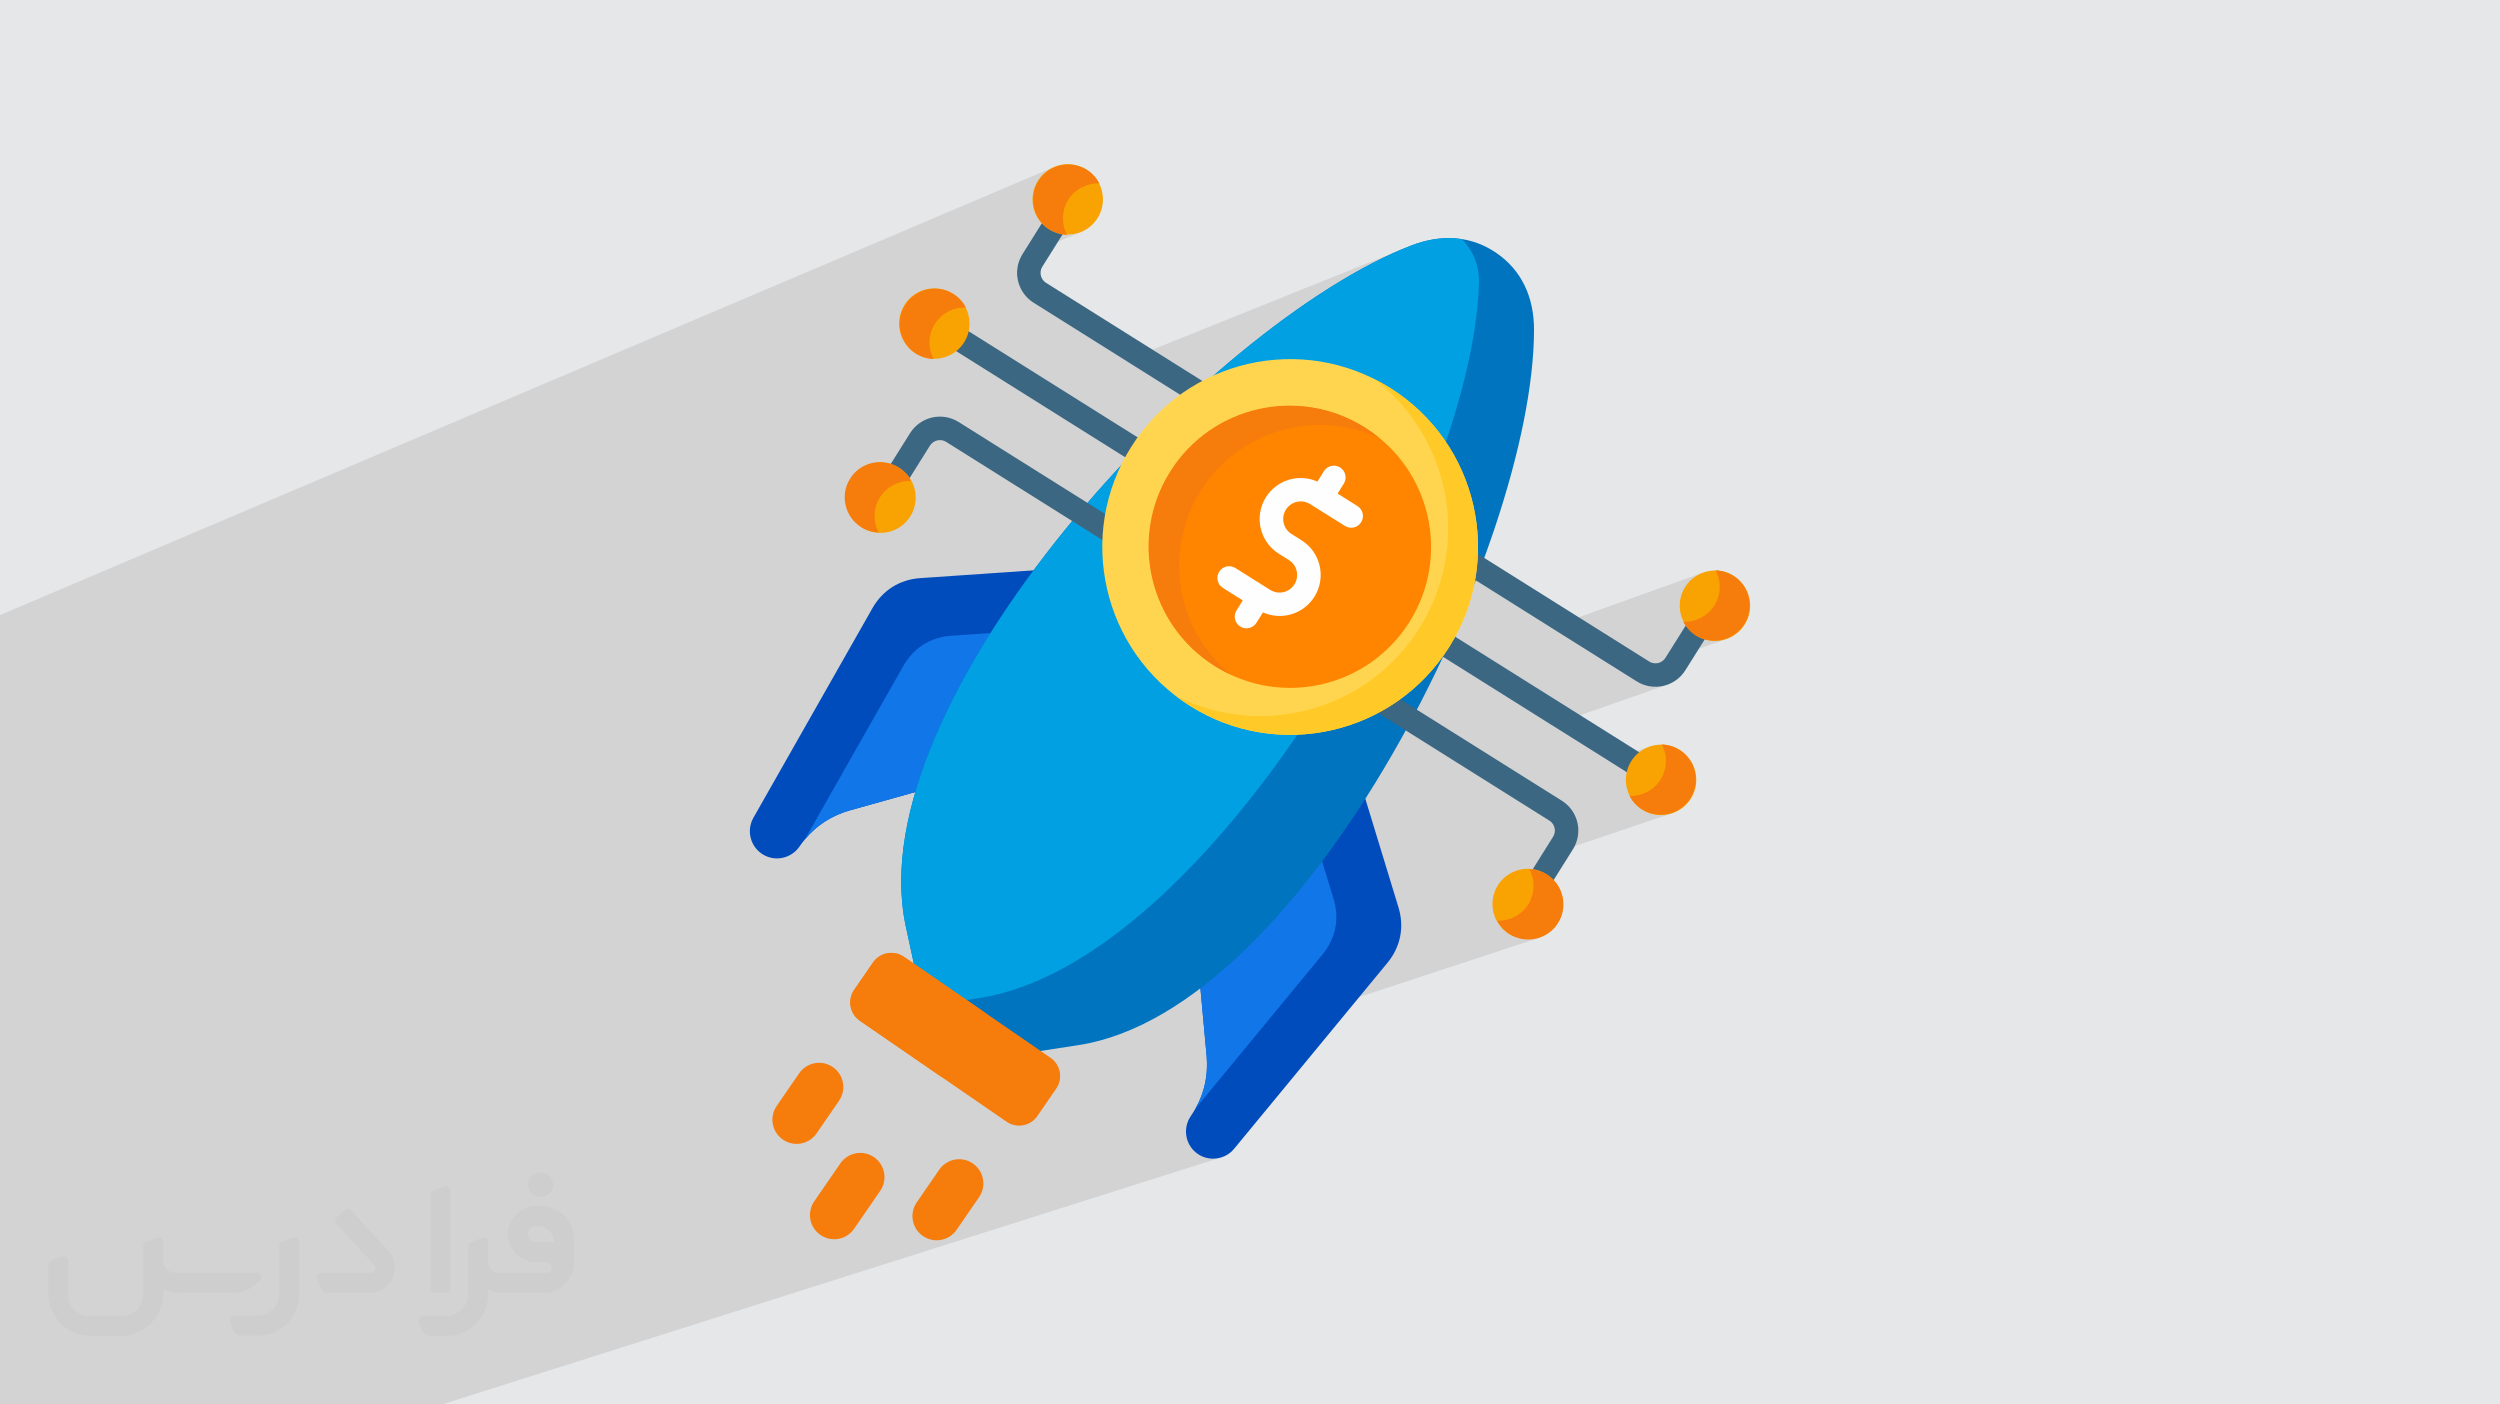
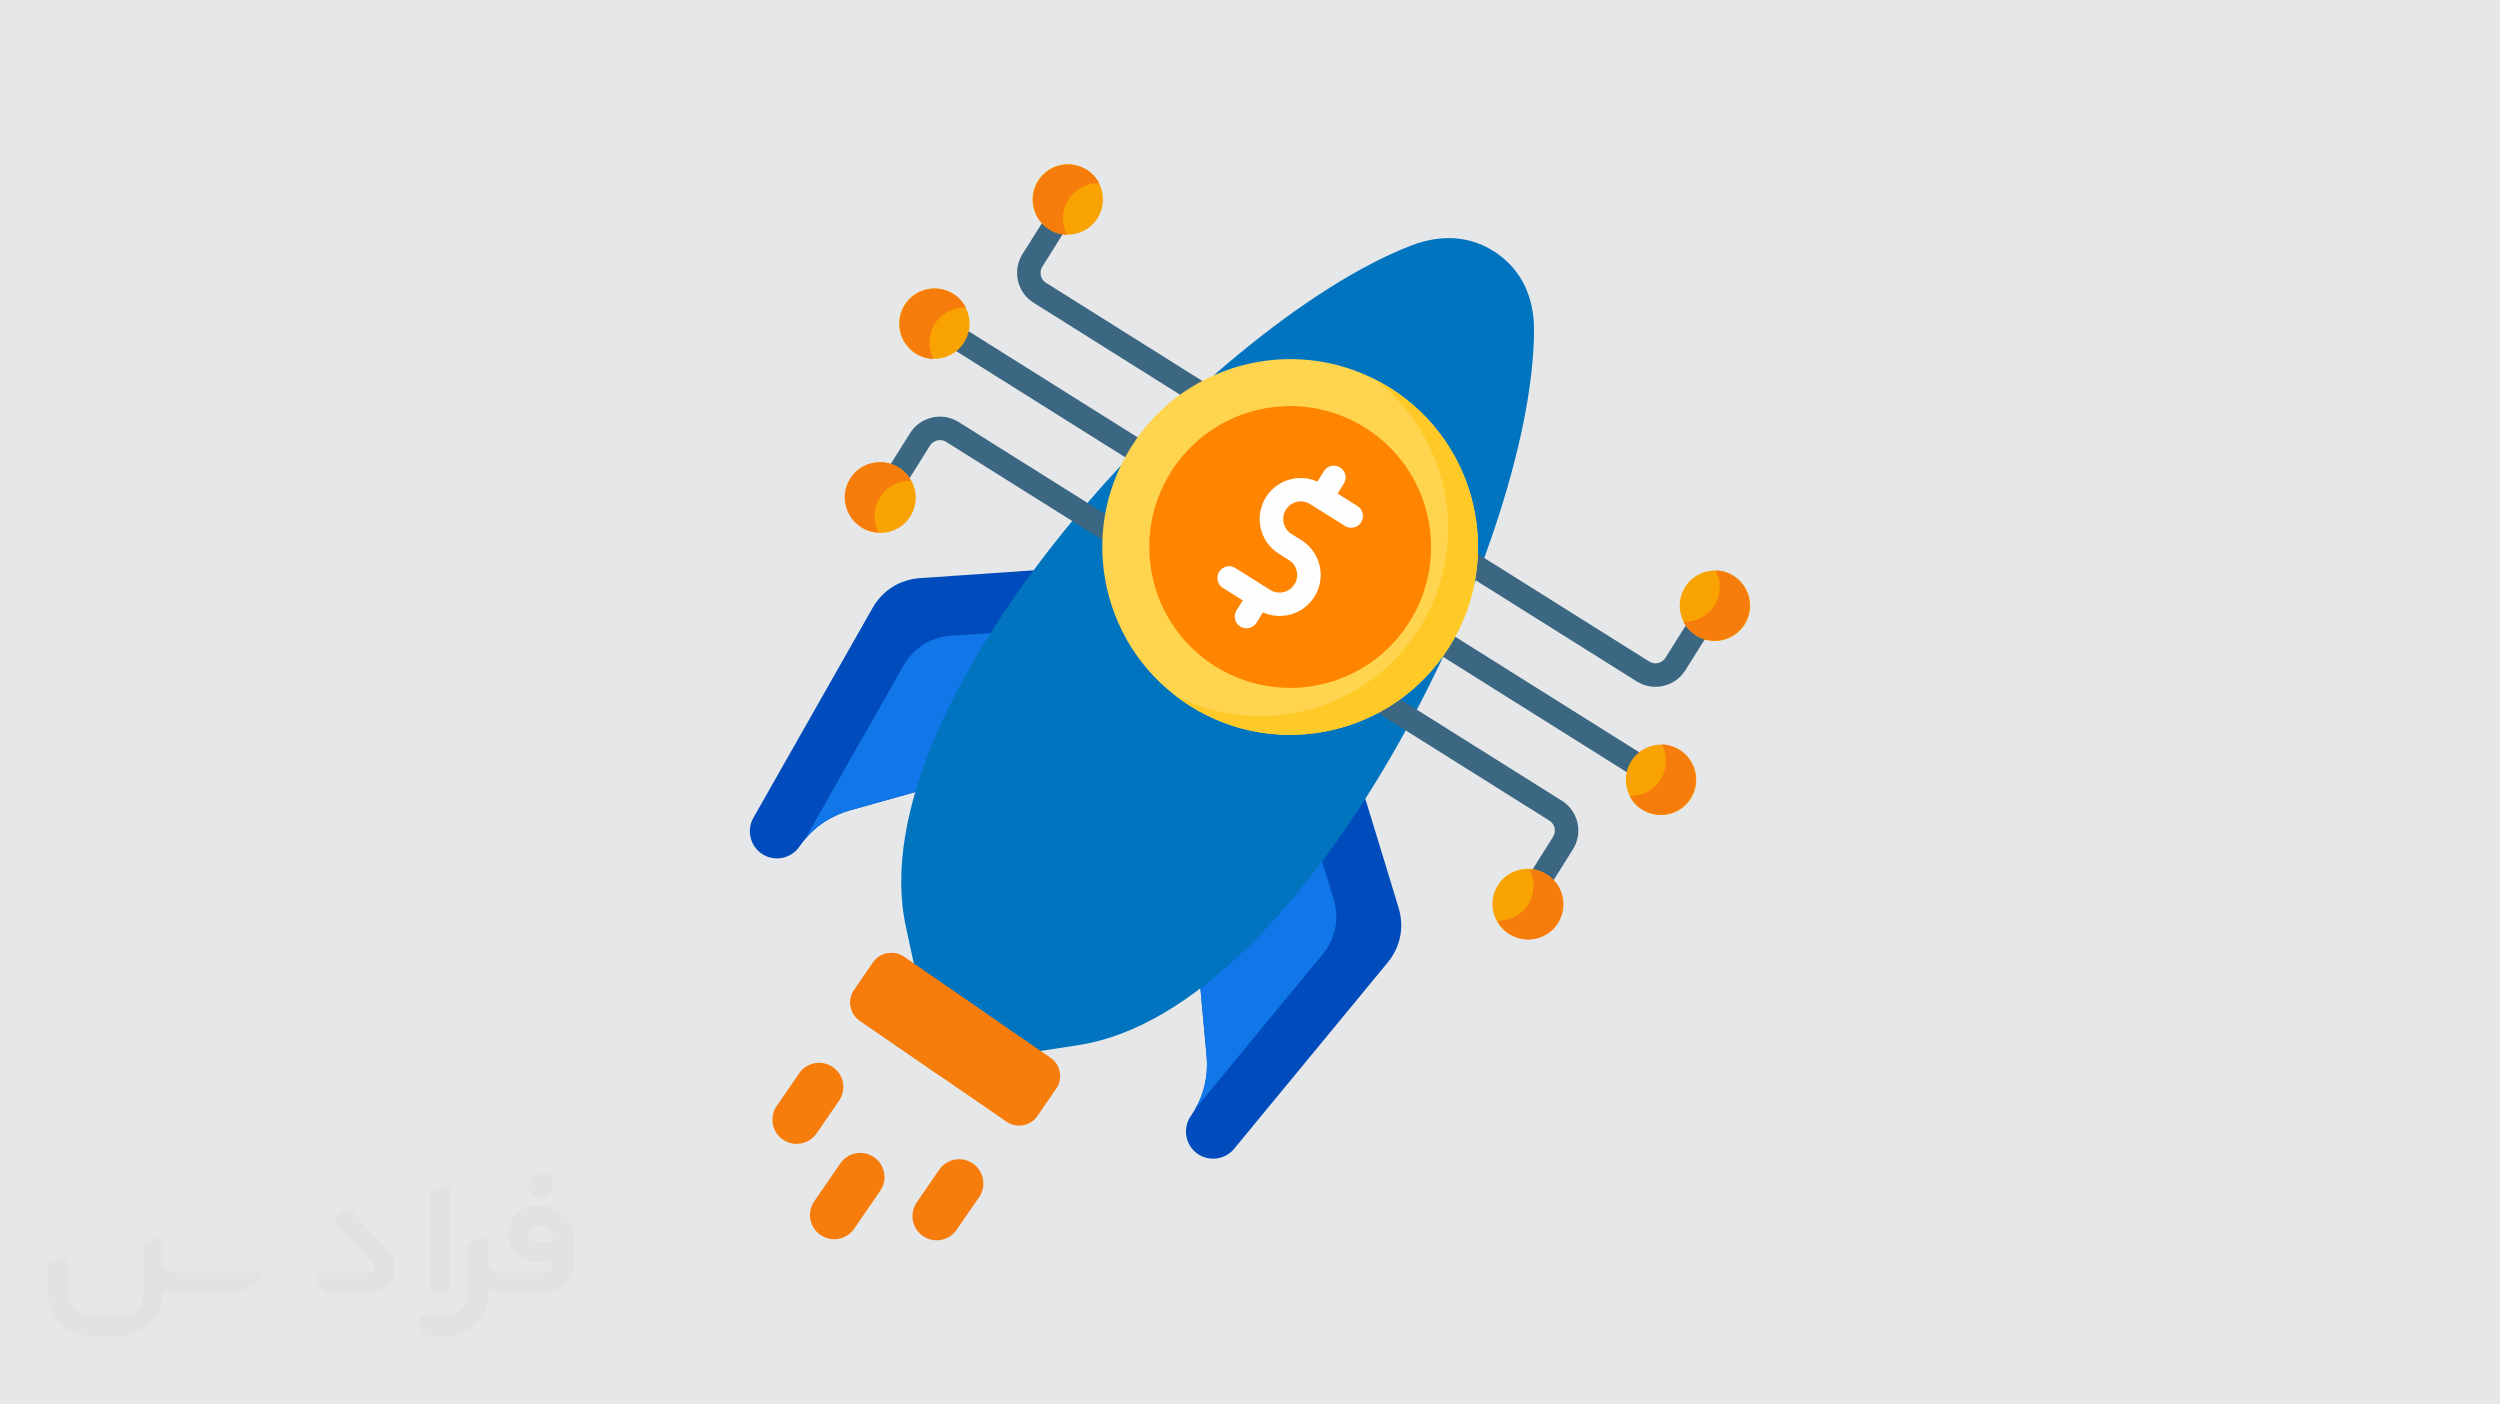
<svg xmlns="http://www.w3.org/2000/svg" xml:space="preserve" width="94.192mm" height="52.917mm" version="1.0" style="shape-rendering:geometricPrecision; text-rendering:geometricPrecision; image-rendering:optimizeQuality; fill-rule:evenodd; clip-rule:evenodd" viewBox="0 0 9404.92 5283.66">
  <defs>
    <style type="text/css">
   
    .fil7 {fill:#00A0E3}
    .fil4 {fill:#004CBD}
    .fil6 {fill:#0074BF}
    .fil5 {fill:#1176E8}
    .fil3 {fill:#F67C0B}
    .fil14 {fill:#FEFEFE;fill-rule:nonzero}
    .fil9 {fill:#3C6782;fill-rule:nonzero}
    .fil8 {fill:#F67C0B;fill-rule:nonzero}
    .fil10 {fill:#F9A302;fill-rule:nonzero}
    .fil13 {fill:#FF8500;fill-rule:nonzero}
    .fil12 {fill:#FFCA28;fill-rule:nonzero}
    .fil11 {fill:#FFD54F;fill-rule:nonzero}
    .fil2 {fill:#373435;fill-rule:nonzero;fill-opacity:0.031}
    .fil1 {fill:#2B2A29;fill-opacity:0.102}
    .fil0 {fill:#E6E7E8}
   
  </style>
  </defs>
  <g id="Layer_x0020_1">
    <polygon class="fil0" points="-0,0 9404.92,0 9404.92,5283.66 -0,5283.66 " />
-     <path class="fil1" d="M-0 4686.72l0 -3.57 0 -0.01 0 -3.26 0 -62.7 0 -22.53 0 -8.36 0 -3.81 0 -45.12 0 -0.04 0 -23.69 0 -38.91 0 -11.07 0 -2.57 0 -7.22 0 -12.23 0 -66.49 0 -4.12 0 -49.54 0 -22.58 0 -0.96 0 -34.45 0 -1.9 0 -0.01 0 -16.06 0 -9.81 0 -3.97 0 -12.11 0 -1.15 0 -20.64 0 -31.48 0 -43.46 0 -5.65 0 -10.27 0 -6.07 0 -34.72 0 -38.99 0 -2.01 0 -23.03 0 -75.73 0 -26.47 0 -16.04 0 -13.56 0 -76.35 0 -24.16 0 -0.02 0 -24.38 0 -1.8 0 -7.28 0 -0.01 0 -31.02 0 -10.05 0 -23.97 0 -7.99 0 -22.29 0 -52.43 0 -31.53 0 -49.76 0 -15.41 0 -1.65 0 -3.63 0 -42.04 0 -54.26 0 -2.4 0 -41.45 0 -26.82 0 -13.01 0 -82.43 0 -42.3 0 -6.77 0 -11.13 0 -51.69 0 -22.18 0 -4.3 0 -6.71 0 -6.64 0 -11.38 0 -1.92 0 -0.81 0 -0.01 0 -47.33 0 -24.4 0 -184.96 0 -10.09 0 -16.45 0 -27.53 0 -7.19 0 -15.21 0 -62.63 0 -11.88 0 -81.12 0 -10.33 0 -14.42 0 -1.78 0 -79.64 0 -19.75 0 -10.87 0 -11.98 0 -105.2 0 -1.77 3963.13 -1684.82 -11.42 5.72 -5.52 3.46 18.82 -8 11.89 -4.58 12.24 -3.42 12.52 -2.24 12.69 -1.04 12.79 0.18 12.77 1.44 12.68 2.7 12.49 3.98 12.21 5.29 11.83 6.62 7.2 4.92 6.84 5.37 6.45 5.8 6.05 6.21 5.63 6.59 5.18 6.96 4.72 7.31 4.24 7.62 -103.03 43.42 -3.43 3.85 -5.36 6.88 -4.94 7.28 -4.41 7.61 -3.86 7.83 -3.31 8.01 -2.78 8.18 -2.22 8.3 -1.68 8.41 -1.12 8.48 -0.58 8.53 -0.02 8.55 0.54 8.53 1.09 8.51 1.64 8.43 2.21 8.35 2.76 8.22 3.3 8.07 3.51 7.17 7.37 0.11 12.69 -1.04 12.52 -2.25 12.24 -3.41 11.88 -4.58 -230.34 96.1 -0.28 0.5 -5.29 12.2 -3.97 12.48 -2.7 12.67 -1.43 12.77 -0.18 12.78 1.04 12.69 2.24 12.51 3.42 12.25 4.58 11.88 5.72 11.43 6.84 10.88 7.94 10.24 9.01 9.53 10.06 8.7 11.09 7.79 345.83 217.12 0.01 0 1.3 -0.52 1074.53 -432.08 0.02 0 -0.02 0 0.01 -0.01 -0.01 0.01 -1075.84 432.6 1075.84 -432.6 -72.62 30.47 -0.02 0 -27.55 13.41 -48.03 23.37 -0.02 0 -78.16 42.79 -80.38 48.48 -0.01 0 -82.18 53.86 -83.62 58.92 -84.68 63.67 -85.35 68.12 -85.65 72.25 -13.86 12.32 31.09 -12.34 -31.41 12.98 -0.84 0.4 -70.53 62.72 -29.23 27.34 86.3 54.18 -239.21 94.06 -70.19 72.44 -2.49 2.7 0.32 0.2 418.24 -163.91 23.96 -8.6 24.33 -7.43 24.65 -6.25 24.92 -5.08 25.14 -3.88 25.32 -2.68 25.45 -1.47 25.54 -0.24 25.58 0.99 24.5 2.15 262.2 -102.31 7.33 3.74 7.31 3.81 7.28 3.9 7.26 3.98 7.23 4.07 7.2 4.18 7.16 4.28 7.12 4.4 30.3 20.11 28.94 21.39 27.55 22.61 26.17 23.76 24.75 24.86 23.32 25.89 21.9 26.87 20.45 27.78 18.98 28.63 17.5 29.42 16.02 30.14 14.51 30.81 12.98 31.41 11.45 31.96 9.91 32.45 8.35 32.86 6.77 33.23 5.17 33.52 3.57 33.77 1.96 33.94 0.32 34.05 -1.32 34.11 -2.99 34.1 -4.65 34.04 -1.99 10.6 284.11 178.38 576.42 -206.91 -11.89 4.58 -11.42 5.72 -10.88 6.84 -9.06 7.01 87.74 -31.47 8.71 0.5 8.63 1.09 8.52 1.64 8.39 2.21 8.22 2.76 8.04 3.3 7.81 3.82 7.56 4.34 11.1 7.78 10.07 8.7 9.02 9.52 7.94 10.24 6.84 10.89 5.72 11.42 4.58 11.89 3.42 12.24 2.24 12.52 1.04 12.69 -0.19 12.79 -1.43 12.77 -2.7 12.68 -3.99 12.49 -5.29 12.21 -6.62 11.83 -7.78 11.1 -8.7 10.07 -9.52 9.02 -10.24 7.94 -10.88 6.84 -11.42 5.72 -11.89 4.58 -15.9 5.59 5.53 -0.99 12.24 -3.42 -247.47 87.04 -0.08 0.04 -129.96 45.71 41.65 26.14 11.83 6.61 12.21 5.28 12.49 3.97 12.68 2.7 12.77 1.43 12.78 0.19 12.7 -1.04 12.51 -2.24 12.24 -3.42 -431.88 150.84 213.3 133.92 156.07 -53.67 -11.89 4.58 -11.43 5.72 -10.88 6.84 -5.97 4.62 84.62 -29.08 3.89 7.89 3.33 8.08 2.77 8.22 2.22 8.34 1.01 5.16 52.67 -18.04 -0.01 0.02 -52.66 18.03 0.64 3.27 1.1 8.5 0.54 8.54 -0.02 8.55 -0.58 8.53 -1.13 8.48 -1.68 8.41 -2.23 8.3 -2.79 8.17 -3.33 8.02 -3.87 7.82 -4.43 7.61 -4.92 7.29 -5.36 6.9 -5.77 6.48 -6.14 6.05 -6.51 5.62 -6.84 5.16 -7.15 4.7 -7.43 4.22 -7.69 3.72 -7.92 3.23 -46.07 15.64 5.1 8.14 7.94 10.24 9.02 9.52 10.07 8.7 10.23 7.17 10.81 6.05 12.21 5.29 12.49 3.99 12.68 2.7 12.77 1.43 12.79 0.19 12.69 -1.04 12.52 -2.24 12.24 -3.42 -17.41 5.86 7.05 -1.26 12.24 -3.42 -497.72 167.53 -34.08 54.28 2.04 4.94 2.78 8.23 2.21 8.34 0.93 4.77 52.74 -17.65 -0.01 0.02 -52.72 17.64 0.31 1.58 56.31 35.38 -58.13 19.37 -1.78 6.62 -2.79 8.17 -3.33 8.02 -3.87 7.82 -4.43 7.61 -4.92 7.3 -5.36 6.89 -5.77 6.48 -6.15 6.06 -6.5 5.62 -6.84 5.16 -7.15 4.7 -7.43 4.22 -7.69 3.72 -7.93 3.23 -8.13 2.72 -38.73 12.84 0.06 0.1 4.72 7.3 5.18 6.96 5.63 6.59 6.05 6.21 6.46 5.8 6.84 5.37 5.65 3.86 3.84 1.59 174.89 -57.71 6.31 -1.68 2.97 1.42 -0.82 5.08 -5.04 9.32 -0.01 0.01 -144.05 47.49 4.6 -0.45 16.94 -4.11 -35.11 11.57 1.07 0.46 12.49 3.98 12.67 2.7 12.77 1.44 12.78 0.18 12.7 -1.03 12.51 -2.25 12.25 -3.41 -1254.64 412.43 2.7 29.44 0.01 0.02 0.34 4.66 0.67 8.99 0.02 0.59 0.11 1.47 0.18 5.69 0.23 5.75 0.01 1.73 0.07 2.33 -0.05 4.78 0.02 4.51 -0.09 2.69 -0.03 3.3 -0.2 3.82 -0.11 3.36 -0.26 3.65 -0.22 4.24 -0.29 2.95 -0.15 2.2 -0.5 4.56 -0.5 5.18 -0.28 1.99 -0.13 1.17 -0.93 6.26 -0.75 5.29 -0.15 0.8 -0.06 0.4 -2.39 12.61 -0.03 0.15 -0.11 0.56 -1.15 4.89 -1.59 6.88 -0.24 0.89 -0.4 1.69 -1.46 5.11 -1.27 4.66 -0.58 1.84 -0.73 2.56 -1.41 4.19 -1.15 3.64 -1.01 2.82 -1.13 3.35 -1.25 3.23 -0.97 2.71 -1.46 3.61 -1.67 4.31 -1.1 2.51 -0.63 1.56 -1.96 4.34 -2.32 5.3 -0.76 1.54 -0.31 0.7 -2.46 4.95 -3.13 6.37 -4.85 8.9 -1.75 3.22 -0.01 0 -0.71 1.31 -7.98 13.29 -8.65 13.17 -5.24 8.54 -4.31 8.88 -3.4 9.17 -2.49 9.37 -1.59 9.52 -0.69 9.59 0.21 9.59 1.09 9.53 4.7 18.29 7.74 16.67 10.43 14.8 12.79 12.63 14.81 10.19 16.5 7.46 17.83 4.46 18.85 1.18 10.65 -0.86 10.51 -1.96 10.28 -3.05 -2935.91 930.67 -11.93 0 -57.17 0 -109.71 0 -174.95 0 -91.64 0 -103.78 0 -5.48 0 -17.11 0 -39.79 0 -234.27 0 -55.74 0 -41.81 0 -81.45 0 -105.34 0 -0.07 0 -82.22 0 -43.88 0 -38.26 0 -6.64 0 -9.47 0 -30.15 0 -151.62 0 -22.98 0 -82.8 0 -35.35 0 -23.92 0 -3.98 0 -0.61 0 0 -13.63 0 -7.41 0 -15.72 0 -0.44 0 -8.65 0 -0.02 0 -13.66 0 -21.74 0 -9.7 0 -15.81 0 -1.23 0 -0.29 0 -28.64 0 -1.31 0 -11.6 0 -49.57 0 -7.82 0 -7.92 0 -3.31 0 -4.77 0 -17.29 0 -18.29 0 -7.71 0 -3.9 0 -23.45 0 -5.37 0 -0.02 0 -33.12 0 -0.01 0 -2.24 0 -0.62 0 -0.01 0 -6.05 0 -35.09 0 -0.01 0 -122.27 0 -17.12 0 -1.07 0 -14.24 0 -0.09 0 -29.91 0 -34.27 0 -0.01 0 -1.54zm5309.88 -3763.42l0.01 0.01" />
    <g id="_2772822288320">
-       <path class="fil2" d="M1125.4 4672.59l0 197.03c0,20.41 -3.74,40.82 -11.66,59.56 -7.92,18.74 -19.16,36.25 -33.74,50.4 -14.58,14.58 -31.65,25.82 -50.4,33.74 -18.74,7.92 -39.15,11.66 -59.56,11.66l-60.82 0c-7.08,0 -14.16,-2.08 -19.99,-6.25 -5.83,-4.16 -10.41,-9.58 -12.92,-16.25l-11.24 -29.16c-0.83,-2.5 -1.25,-5.41 -1.25,-8.33 0,-2.92 1.25,-5.42 2.92,-7.92 1.67,-2.5 3.74,-4.16 6.25,-5.41 2.5,-1.25 5.41,-2.09 7.91,-1.67l86.23 0c22.08,0 42.91,-8.75 58.73,-24.57 15.41,-15.42 24.15,-36.65 24.15,-58.73l0 -179.12c0,-3.33 1.26,-6.66 3.33,-9.58 2.09,-2.92 5,-5 7.92,-6.25l40.82 -15.83c2.5,-0.84 5.41,-1.25 8.33,-0.84 2.92,0.42 5.42,1.26 7.5,2.92 2.09,1.67 4.17,3.75 5.42,6.25 1.25,2.92 2.08,5.83 2.08,8.33z" />
      <path class="fil2" d="M2033.88 4536.8l-15 0c-59.57,0 -109.13,48.73 -108.31,107.88 0.42,27.5 12.08,54.16 31.66,73.32 19.57,19.57 46.23,30.4 74.14,30.4l39.57 0c5.42,0 10.41,2.08 14.17,5.83 3.74,3.74 5.83,8.75 5.83,14.16 0,5.42 -2.09,10.41 -5.83,14.17 -3.75,3.74 -8.75,5.83 -14.17,5.83l-179.11 0c-10.83,0 -20.83,-4.58 -28.33,-12.08 -7.5,-7.5 -11.66,-17.91 -12.08,-28.33l0 -74.98c0,-2.92 -0.83,-5.41 -2.08,-7.92 -1.25,-2.5 -3.33,-4.57 -5.42,-6.24 -2.08,-1.67 -4.99,-2.51 -7.5,-2.92 -2.92,-0.42 -5.41,0 -8.33,0.83l-41.24 15.83c-2.92,1.25 -5.83,3.33 -7.92,6.25 -2.08,2.92 -2.92,6.25 -2.92,9.58l0 179.12c0,22.08 -8.75,43.32 -24.15,58.73 -15.42,15.42 -36.65,24.57 -58.73,24.57l-86.64 0.01c-2.92,0 -5.42,0.83 -7.92,2.08 -2.5,1.25 -4.58,3.33 -6.25,5.42 -1.66,2.5 -2.5,4.99 -2.92,7.5 -0.41,2.92 0,5.41 1.26,8.33l11.24 29.16c2.5,6.67 7.08,12.5 12.91,16.66 5.83,4.16 12.91,6.25 20,5.83l60.81 0c41.24,0 80.81,-16.25 109.97,-45.82 29.16,-29.16 45.81,-68.74 45.81,-109.97l0 -18.32c15.84,7.91 33.33,12.08 50.82,12.08l157.03 0c30.41,0 59.99,-12.08 81.65,-33.74 21.66,-21.67 33.74,-50.82 33.74,-81.65l0 -85.81c0,-33.32 -13.33,-65.39 -36.65,-89.14 -23.74,-23.74 -55.82,-36.65 -89.14,-36.65zm50.39 136.2l-66.64 0c-7.92,0 -15.42,-2.5 -21.25,-7.91 -5.83,-5.42 -9.59,-12.5 -10.41,-20.42 0,-4.16 0.42,-8.75 2.08,-12.91 1.67,-4.16 3.75,-7.91 6.67,-10.82 5.83,-5.42 13.75,-8.76 21.66,-8.76l7.09 0c16.25,0 31.65,6.25 42.9,17.91 11.66,11.25 17.91,26.66 17.91,42.91z" />
      <path class="fil2" d="M1694.39 4478.9l0 367.39c0,2.08 -0.42,4.57 -1.25,6.66 -0.84,2.09 -2.09,4.16 -3.75,5.83 -1.67,1.67 -3.33,2.92 -5.41,3.74 -2.09,0.84 -4.16,1.26 -6.67,1.26l-40.82 0c-2.08,0 -4.58,-0.42 -6.66,-1.26 -2.09,-0.83 -4.16,-2.08 -5.42,-3.74 -1.66,-1.67 -2.92,-3.74 -3.74,-5.83 -0.83,-2.09 -1.25,-4.58 -1.25,-6.66l0 -351.57c0,-3.32 0.83,-6.66 2.92,-9.58 2.08,-2.92 4.58,-5 7.91,-6.25l40.83 -15.83c2.5,-0.84 5.41,-1.25 8.33,-1.25 2.92,0.41 5.41,1.25 7.5,2.92 2.5,1.66 4.16,3.74 5.41,6.24 1.25,2.09 2.09,5 2.09,7.92z" />
      <path class="fil2" d="M1391.56 4863.79l-153.7 0c-7.08,0 -14.17,-2.09 -20,-6.25 -5.83,-4.16 -10.41,-9.99 -13.33,-16.66l-11.24 -28.74c-0.83,-2.51 -1.25,-5.42 -0.83,-8.34 0.41,-2.92 1.25,-5.41 2.92,-7.91 1.66,-2.51 3.74,-4.16 6.24,-5.42 2.51,-1.25 5.42,-2.08 7.92,-2.08l184.11 0c3.33,0 6.66,-1.25 9.58,-2.92 2.93,-2.09 5,-4.58 6.67,-7.92 1.25,-3.33 1.67,-6.66 1.25,-9.99 -0.42,-3.33 -2.08,-6.67 -4.16,-9.17l-141.63 -154.12c-2.92,-3.33 -4.58,-7.92 -4.58,-12.5 0,-4.58 2.09,-8.75 5.83,-12.08l29.58 -27.49c3.33,-2.92 7.92,-4.58 12.5,-4.58 4.58,0.42 8.75,2.09 12.08,5.83l140.37 152.87c55.41,59.57 12.5,157.46 -69.56,157.46z" />
      <path class="fil2" d="M977.53 4817.97l-20 17.07c-20.83,17.91 -47.49,27.91 -74.98,27.91l-211.19 0c-19.57,0 -39.15,-4.16 -57.06,-12.49l0 16.25c0,20.82 -4.16,41.65 -12.08,60.81 -7.91,19.16 -19.57,36.65 -34.57,51.65 -14.58,14.58 -32.07,26.24 -51.65,34.58 -19.16,7.91 -39.99,12.07 -60.82,12.07l-114.55 0.01c-20.83,0 -41.66,-4.17 -60.82,-12.08 -19.16,-7.92 -36.65,-19.58 -51.65,-34.58 -14.58,-14.58 -26.24,-32.07 -34.57,-51.65 -7.92,-19.16 -12.08,-39.98 -12.08,-60.81l0 -107.89c0,-3.33 1.25,-6.66 2.92,-9.58 2.09,-2.92 4.58,-5 7.92,-6.25l40.82 -15.83c2.5,-0.84 5.41,-1.26 8.33,-0.84 2.92,0.42 5.42,1.25 7.5,2.92 2.09,1.67 4.16,3.75 5.42,6.25 1.25,2.5 2.08,5 2.08,7.92l0 128.71c0,20.83 8.34,40.82 22.92,55.41 14.58,14.58 34.57,22.91 55.4,22.91l125.79 0c20.83,0 40.41,-8.34 54.99,-22.92 14.58,-14.58 22.92,-34.57 22.92,-55.4l0 -184.11c0,-3.33 1.25,-6.67 2.92,-9.59 2.08,-2.92 4.57,-4.99 7.91,-6.24l40.82 -15.84c2.51,-0.83 5.42,-1.25 8.34,-0.83 2.92,0.42 5.41,1.25 7.91,2.92 2.51,1.67 4.17,3.74 5.42,6.25 1.25,2.5 2.08,5.41 2.08,7.91l0 70.4c0,11.66 4.58,23.32 12.92,31.65 8.33,8.34 19.57,13.33 31.65,13.33l307.4 0c3.33,0 7.09,0.84 9.59,2.92 2.92,2.09 5,5 6.25,7.92 1.25,3.33 1.25,6.66 0.41,10.41 0,3.74 -2.08,6.66 -4.57,8.75z" />
      <path class="fil2" d="M2033.88 4503.89c25.82,0 47.07,-21.25 47.07,-47.07 0,-25.83 -21.25,-47.07 -47.07,-47.07 -25.83,0 -47.08,21.24 -47.08,47.07 0,25.82 21.25,47.07 47.08,47.07z" />
    </g>
    <g id="_2772822293024">
      <g>
        <path class="fil3" d="M3006.52 4037.65c28.52,-41.42 85.21,-51.87 126.62,-23.35 41.42,28.52 51.88,85.21 23.36,126.63l-84.62 122.89c-28.52,41.42 -85.21,51.87 -126.63,23.35 -41.41,-28.52 -51.87,-85.21 -23.35,-126.63l84.62 -122.89zm526.82 362.74c28.52,-41.42 85.2,-51.87 126.62,-23.35 41.42,28.52 51.87,85.2 23.35,126.62l-84.61 122.88c-28.52,41.42 -85.2,51.87 -126.62,23.35 -41.42,-28.52 -51.87,-85.2 -23.35,-126.62l84.61 -122.88zm-371.92 -23.77c28.52,-41.42 85.21,-51.87 126.62,-23.35 41.42,28.52 51.87,85.21 23.35,126.63l-98.21 142.64c-28.52,41.42 -85.21,51.87 -126.63,23.35 -41.42,-28.52 -51.87,-85.2 -23.35,-126.62l98.22 -142.65z" />
        <path class="fil4" d="M4236.65 2121.64l-491.86 773.51 -210.44 58.97 -334.35 93.73c-81.58,22.87 -144.64,67.81 -192.88,137.46 -15.35,22.16 -38.36,36.61 -63.4,41.81 -50.25,10.41 -100.11,-17.81 -117.03,-66.26 -9.41,-26.94 -7.64,-57.64 7.47,-84.25l447.9 -788.61c38.35,-67.51 102.5,-107.86 179.96,-113.17l774.64 -53.17 0 -0.02z" />
        <path class="fil5" d="M4087.19 2356.69l-342.39 538.45 -210.44 58.97 -334.35 93.72c-70.9,19.88 -127.8,56.42 -173.14,111.36l371.69 -654.42c38.34,-67.51 102.49,-107.86 179.95,-113.17l508.7 -34.93 -0.01 0.01z" />
        <path class="fil4" d="M5034.36 2670.9l-547.13 735.45 19.99 217.63 31.74 345.81c7.75,84.36 -11.74,159.32 -59.61,229.22 -15.21,22.24 -20.52,48.91 -16.43,74.16 8.2,50.66 52.35,87.17 103.65,85.69 28.52,-0.83 56.56,-13.43 76.03,-37.04l576.92 -699.77c49.39,-59.91 64.19,-134.24 41.53,-208.49l-226.7 -742.63 0 -0.02z" />
        <path class="fil5" d="M4868.1 2894.38l-380.87 511.95 19.99 217.63 31.73 345.8c6.73,73.33 -7.11,139.52 -42.26,201.47l478.75 -580.7c49.39,-59.91 64.19,-134.23 41.53,-208.48l-148.86 -487.68 0 0.01z" />
        <path class="fil6" d="M5309.88 923.3c117.05,-44.86 227.56,-34.92 320.03,28.76 92.47,63.66 141.18,163.35 141.04,288.71 -0.85,811.37 -854.49,2558.64 -1713.66,2690.87l-233.13 35.88 -367.02 -252.72 -49.66 -230.59c-183,-849.8 1144.73,-2270.63 1902.42,-2560.89l-0.01 -0.01z" />
-         <path class="fil7" d="M5309.88 923.3c65.86,-25.23 129.65,-33.13 189.32,-23.85 44.23,44.48 66.61,101.56 64.67,165.95 -25.44,841.49 -1012.3,2555.61 -1879.47,2689.06l-138.67 21.35 -88.61 -61.02c0,0 -49.66,-230.59 -49.66,-230.59 -183,-849.8 1144.73,-2270.63 1902.41,-2560.88l0.01 -0.01z" />
        <path class="fil8" d="M3400.32 3599.42l551.87 379.98c37.9,26.1 47.48,78.01 21.38,115.91l-71.04 103.18c-26.1,37.9 -78,47.48 -115.91,21.38l-551.87 -379.97c-37.89,-26.11 -47.47,-78.01 -21.37,-115.92l71.03 -103.17c26.11,-37.91 78.01,-47.48 115.92,-21.38z" />
        <path class="fil3" d="M3234.74 3839.91l301.01 207.27c37.74,25.91 89.82,16.28 115.81,-21.45l71.05 -103.19c25.99,-37.75 16.39,-89.91 -21.38,-115.91l-301.09 -207.32c-37.74,-25.84 -89.77,-16.19 -115.73,21.51l-71.05 103.19c-26,37.76 -16.39,89.91 21.38,115.91l0 -0.01z" />
      </g>
      <g>
        <path class="fil9" d="M5412.51 2356.51l777.11 487.91 -46.96 74.81 -777.12 -487.91 46.97 -74.81zm463.14 655.8l-664.92 -417.47 -46.97 74.82 664.92 417.46c20.64,12.96 26.88,40.21 13.92,60.87l-93.93 149.6 74.8 46.98 93.93 -149.6c38.84,-62 20.18,-143.77 -41.75,-182.65zm483.57 -687.16l-93.93 149.6c-13.01,20.63 -40.25,26.88 -60.89,13.93l-664.92 -417.47 -46.97 74.81 664.92 417.47c61.97,38.82 143.76,20.17 182.64,-41.76l93.94 -149.62 -74.8 -46.96z" />
        <path class="fil10" d="M6178.46 3046c-61.96,-38.9 -80.66,-120.71 -41.76,-182.66 38.89,-61.96 120.72,-80.65 182.66,-41.76 61.96,38.9 80.66,120.7 41.76,182.66 -38.9,61.96 -120.71,80.66 -182.66,41.76zm-319.2 425.34c38.91,-61.97 20.21,-143.77 -41.75,-182.67 -61.96,-38.9 -143.76,-20.2 -182.66,41.76 -38.9,61.97 -20.2,143.77 41.76,182.67 61.97,38.89 221.56,-103.72 182.66,-41.77l-0.01 0.01zm662.72 -1304.71c-61.97,-38.9 -143.77,-20.2 -182.67,41.76 -38.89,61.97 -20.19,143.76 41.77,182.66 61.96,38.9 143.76,20.2 182.66,-41.76 38.9,-61.96 20.2,-143.76 -41.76,-182.66z" />
        <path class="fil8" d="M6449.64 2277.65c-25.14,39.87 -69.7,63.28 -116.78,61.42 10.65,20.73 26.67,38.29 46.36,50.78 61.94,38.91 143.74,20.21 182.63,-41.75 38.9,-61.97 20.2,-143.77 -41.76,-182.67 -19.8,-12.28 -42.58,-19.08 -65.86,-19.65 22.12,41.58 20.39,91.89 -4.59,131.87z" />
        <path class="fil8" d="M6317.47 2820.41c-19.81,-12.3 -42.59,-19.09 -65.88,-19.66 22.27,41.57 20.52,91.91 -4.56,131.86 -25.08,39.94 -69.65,63.39 -116.78,61.42 10.63,20.73 26.65,38.29 46.33,50.79 61.97,38.9 143.77,20.2 182.67,-41.77 38.89,-61.96 20.19,-143.76 -41.77,-182.66l-0.01 0.02z" />
        <path class="fil8" d="M5819.56 3289.97c-19.79,-12.31 -42.57,-19.1 -65.86,-19.67 22.26,41.59 20.51,91.92 -4.57,131.87 -25.08,39.95 -69.66,63.4 -116.78,61.43 10.64,20.72 26.66,38.27 46.34,50.77 61.94,38.91 143.74,20.2 182.64,-41.76 38.9,-61.96 20.2,-143.76 -41.76,-182.66l-0.01 0.02z" />
      </g>
      <g>
        <path class="fil9" d="M4398.31 1719.77l-777.11 -487.9 -46.97 74.81 777.12 487.9 46.96 -74.81zm-791.89 -132.16l664.92 417.46 -46.97 74.82 -664.92 -417.47c-20.64,-12.96 -47.9,-6.74 -60.87,13.92l-93.92 149.6 -74.82 -46.96 93.92 -149.6c38.96,-61.92 120.73,-80.65 182.65,-41.77zm408.76 -734.12l-93.93 149.6c-12.92,20.68 -6.72,47.93 13.92,60.89l664.92 417.46 -46.97 74.81 -664.92 -417.46c-61.89,-38.94 -80.64,-120.72 -41.76,-182.64l93.94 -149.61 74.8 46.96z" />
        <path class="fil10" d="M3444.5 1329.52c61.96,38.9 143.76,20.2 182.66,-41.76 38.9,-61.97 20.18,-143.78 -41.77,-182.67 -61.96,-38.89 -143.76,-20.19 -182.66,41.77 -38.9,61.96 -20.2,143.76 41.77,182.66zm-244.39 472.3c38.91,-61.98 120.72,-80.68 182.67,-41.78 61.97,38.9 80.67,120.71 41.77,182.66 -38.9,61.97 -120.71,80.67 -182.66,41.77 -61.97,-38.9 -2.87,-244.63 -41.77,-182.66l-0.01 0.01zm887.14 -1163.82c61.96,38.9 80.66,120.71 41.76,182.66 -38.89,61.96 -120.7,80.67 -182.66,41.77 -61.96,-38.9 -80.66,-120.71 -41.76,-182.66 38.9,-61.97 120.71,-80.67 182.66,-41.77z" />
        <path class="fil8" d="M4018.68 751.4c-24.98,39.97 -26.71,90.28 -4.57,131.87 -23.29,-0.59 -46.08,-7.38 -65.89,-19.68 -61.95,-38.88 -80.65,-120.69 -41.76,-182.64 38.9,-61.96 120.71,-80.66 182.67,-41.77 19.67,12.49 35.68,30.05 46.32,50.78 -47.07,-1.86 -91.63,21.57 -116.77,61.44z" />
        <path class="fil8" d="M3587.27 1106.29c19.69,12.5 35.7,30.06 46.33,50.79 -47.11,-1.99 -91.69,21.46 -116.77,61.41 -25.08,39.95 -26.83,90.29 -4.57,131.88 -23.29,-0.58 -46.07,-7.37 -65.88,-19.67 -61.96,-38.9 -80.66,-120.7 -41.76,-182.66 38.9,-61.96 120.71,-80.66 182.66,-41.76l-0.01 0.01z" />
        <path class="fil8" d="M3380.72 1758.78c19.68,12.47 35.7,30.03 46.33,50.76 -47.13,-1.98 -91.71,21.48 -116.78,61.43 -25.08,39.94 -26.83,90.28 -4.58,131.87 -23.27,-0.59 -46.05,-7.38 -65.86,-19.68 -61.96,-38.87 -80.66,-120.68 -41.76,-182.63 38.9,-61.97 120.7,-80.67 182.66,-41.77l-0.01 0.02z" />
      </g>
      <circle class="fil11" transform="matrix(1.416 0.889 -0.889 1.416 4853.58 2057.75)" r="422.69" />
      <path class="fil12" d="M5229.29 1459.32c-18.94,-11.89 -38.31,-22.5 -57.88,-32.39 289.21,221.72 362.18,627.37 168.37,936.07 -193.81,308.69 -590.86,419.24 -916.25,255.07 17.41,13.33 35.4,26.16 54.34,38.05 330.46,207.5 766.69,107.77 974.15,-222.66 207.47,-330.45 107.74,-766.68 -222.71,-974.15z" />
      <circle class="fil13" transform="matrix(1.416 0.889 -0.889 1.416 4853.58 2057.75)" r="317.02" />
-       <path class="fil8" d="M4516.96 1846.4c141.99,-225.97 430.18,-311 672.06,-198.37 -17.82,-14.78 -36.72,-28.48 -56.38,-40.82 -247.83,-155.6 -575.01,-80.8 -730.61,167.04 -155.59,247.83 -80.79,574.99 167.05,730.59 19.66,12.34 40.21,23.41 61.28,33.05 -206.57,-168.93 -255.22,-465.43 -113.37,-691.49l-0.02 0z" />
      <path class="fil14" d="M4928.81 1896.41l130.91 82.19c20.65,12.97 47.92,6.74 60.89,-13.92 12.97,-20.65 6.73,-47.92 -13.92,-60.89l-74.81 -46.97 23.48 -37.4c12.96,-20.65 6.73,-47.92 -13.92,-60.89 -20.64,-12.95 -47.91,-6.72 -60.88,13.93l-24.65 39.27c-70.12,-31.33 -152.68,-6.26 -193.53,58.81 -45.28,72.12 -23.51,167.35 48.61,212.63 0.13,0.08 0.29,0.18 0.41,0.26l37.39 23.47c30.98,19.45 40.34,60.34 20.88,91.33 -19.45,30.98 -60.34,40.33 -91.33,20.88l-130.9 -82.21c-20.64,-12.96 -47.91,-6.73 -60.88,13.93 -12.96,20.65 -6.73,47.92 13.92,60.89l74.8 46.96 -23.48 37.4c-12.94,20.65 -6.71,47.92 13.93,60.87 20.66,12.97 47.93,6.74 60.88,-13.9l24.66 -39.27c70.12,31.31 152.67,6.26 193.52,-58.81 45.28,-72.12 23.51,-167.35 -48.61,-212.63 -0.13,-0.08 -0.28,-0.18 -0.41,-0.26l-37.4 -23.47c-30.98,-19.44 -40.33,-60.33 -20.88,-91.31 19.46,-30.99 60.35,-40.34 91.33,-20.88l-0.01 -0.01z" />
    </g>
  </g>
</svg>